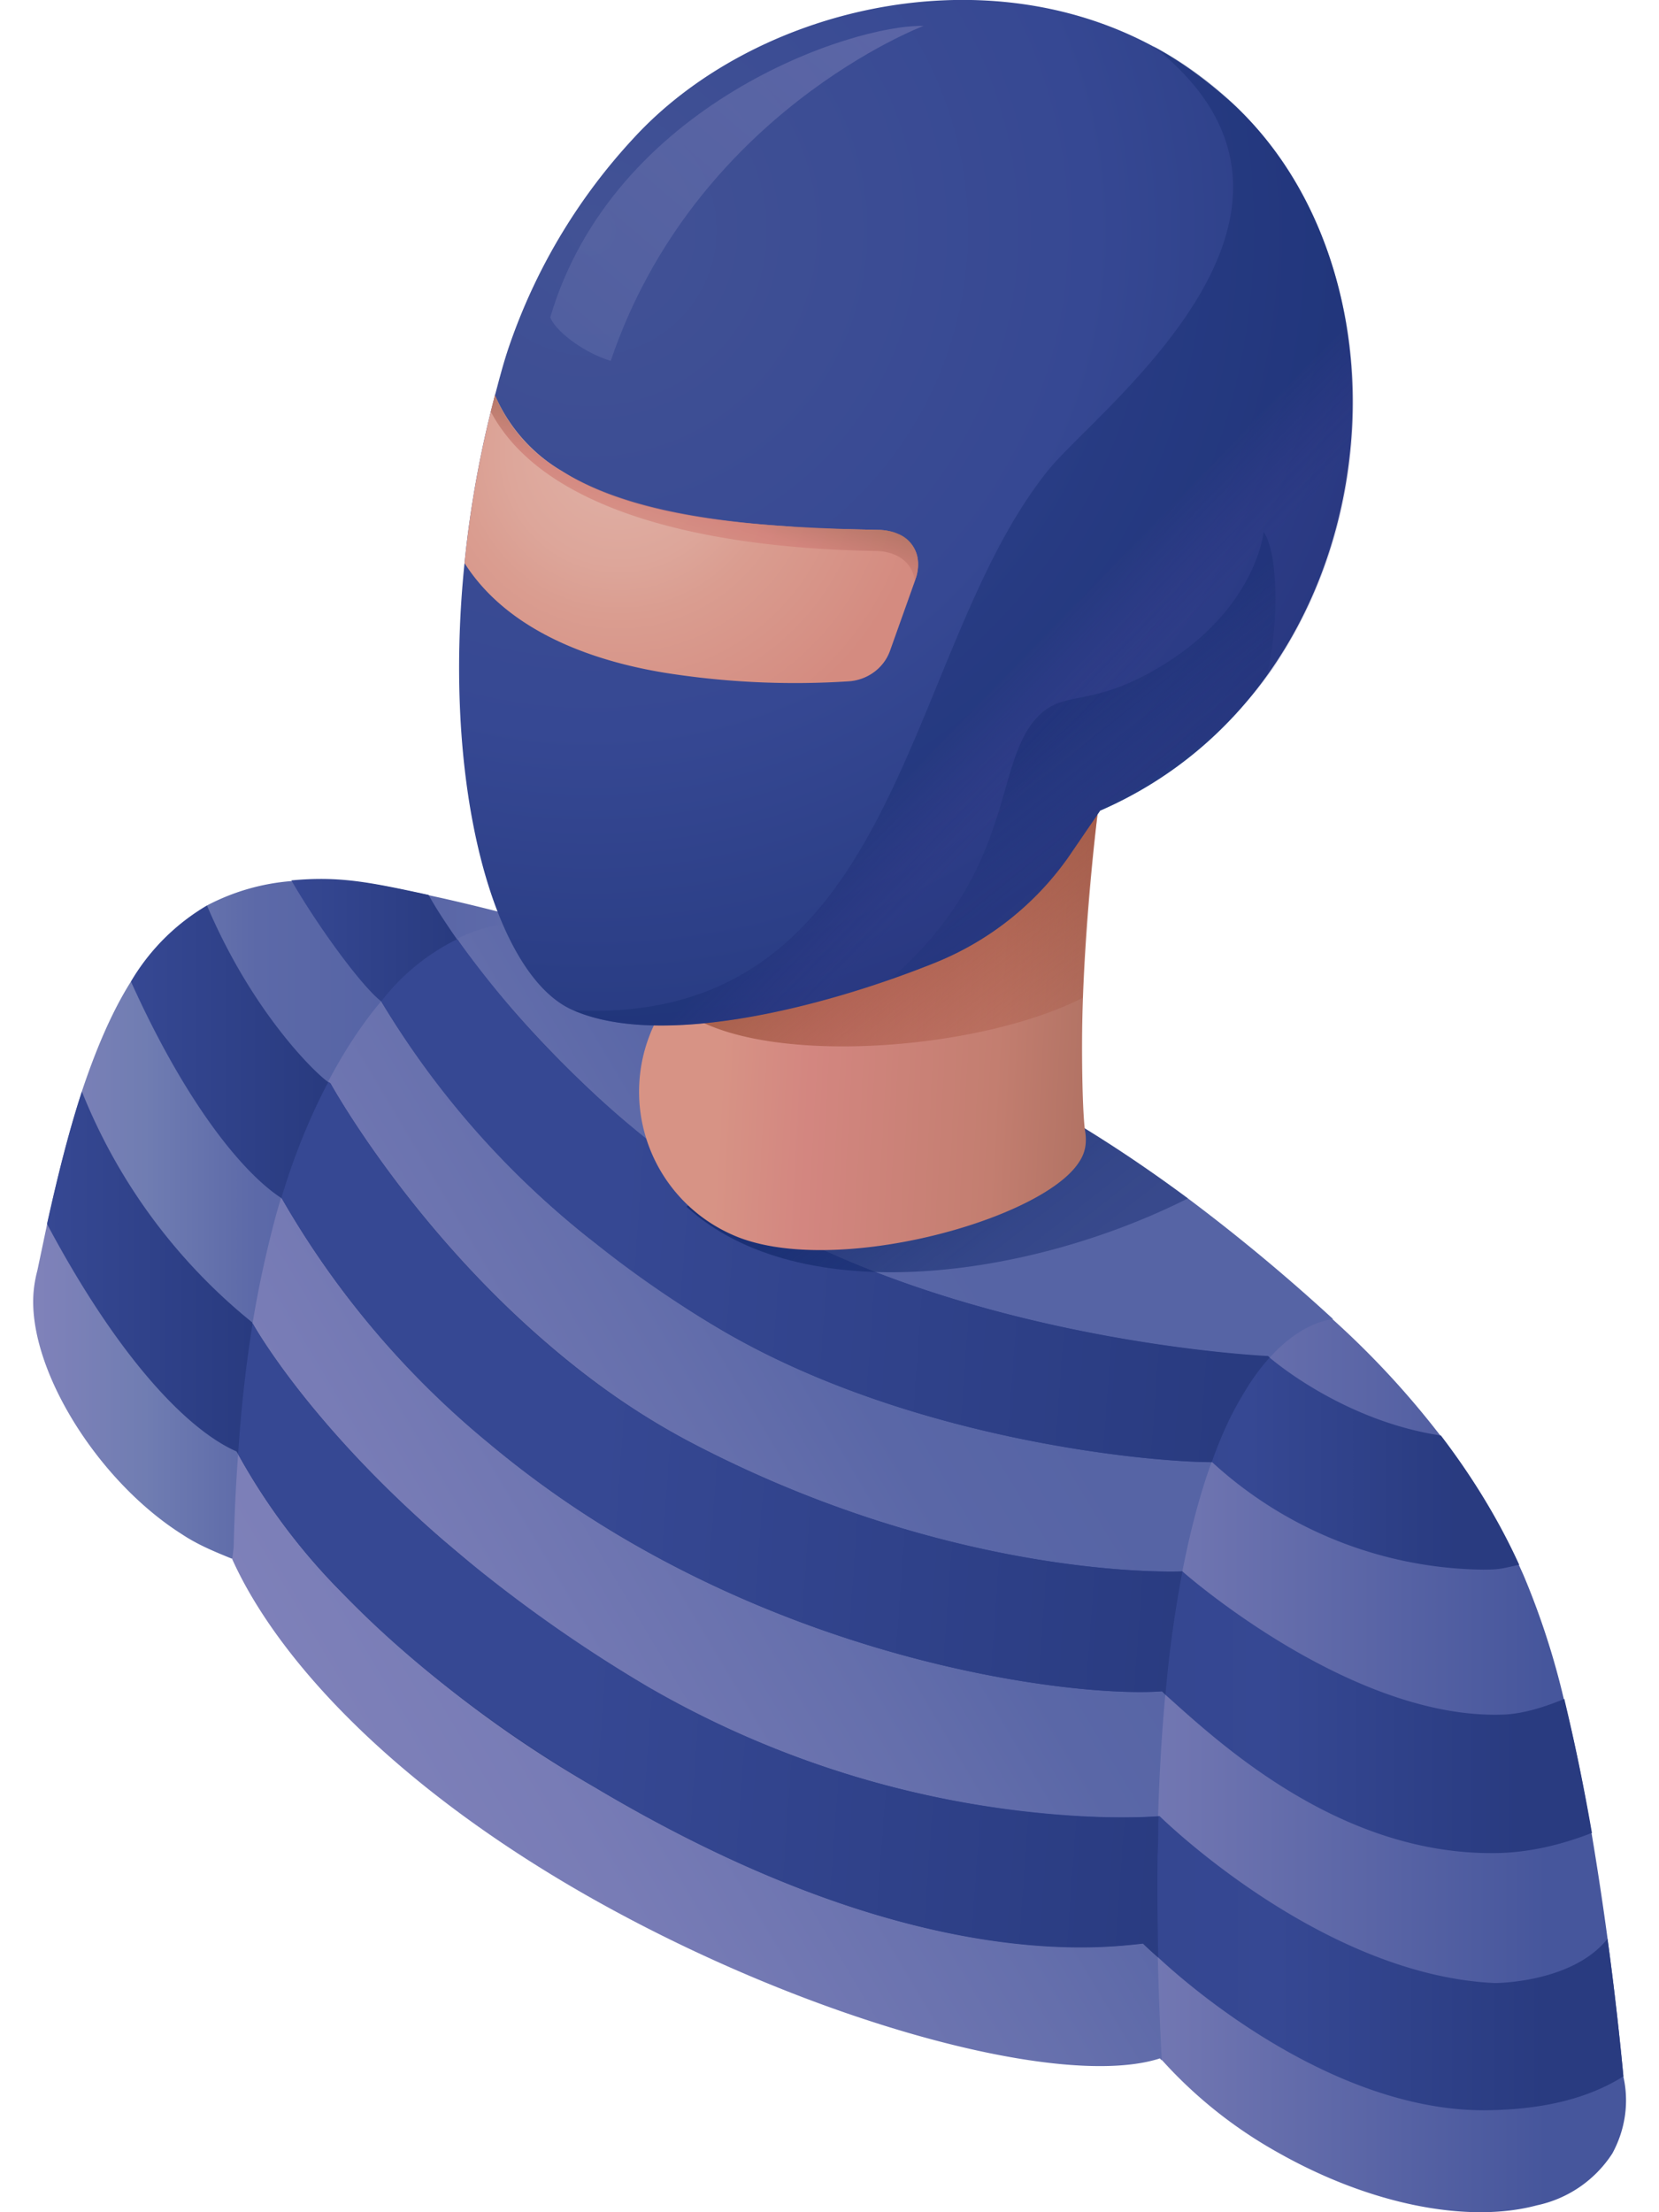
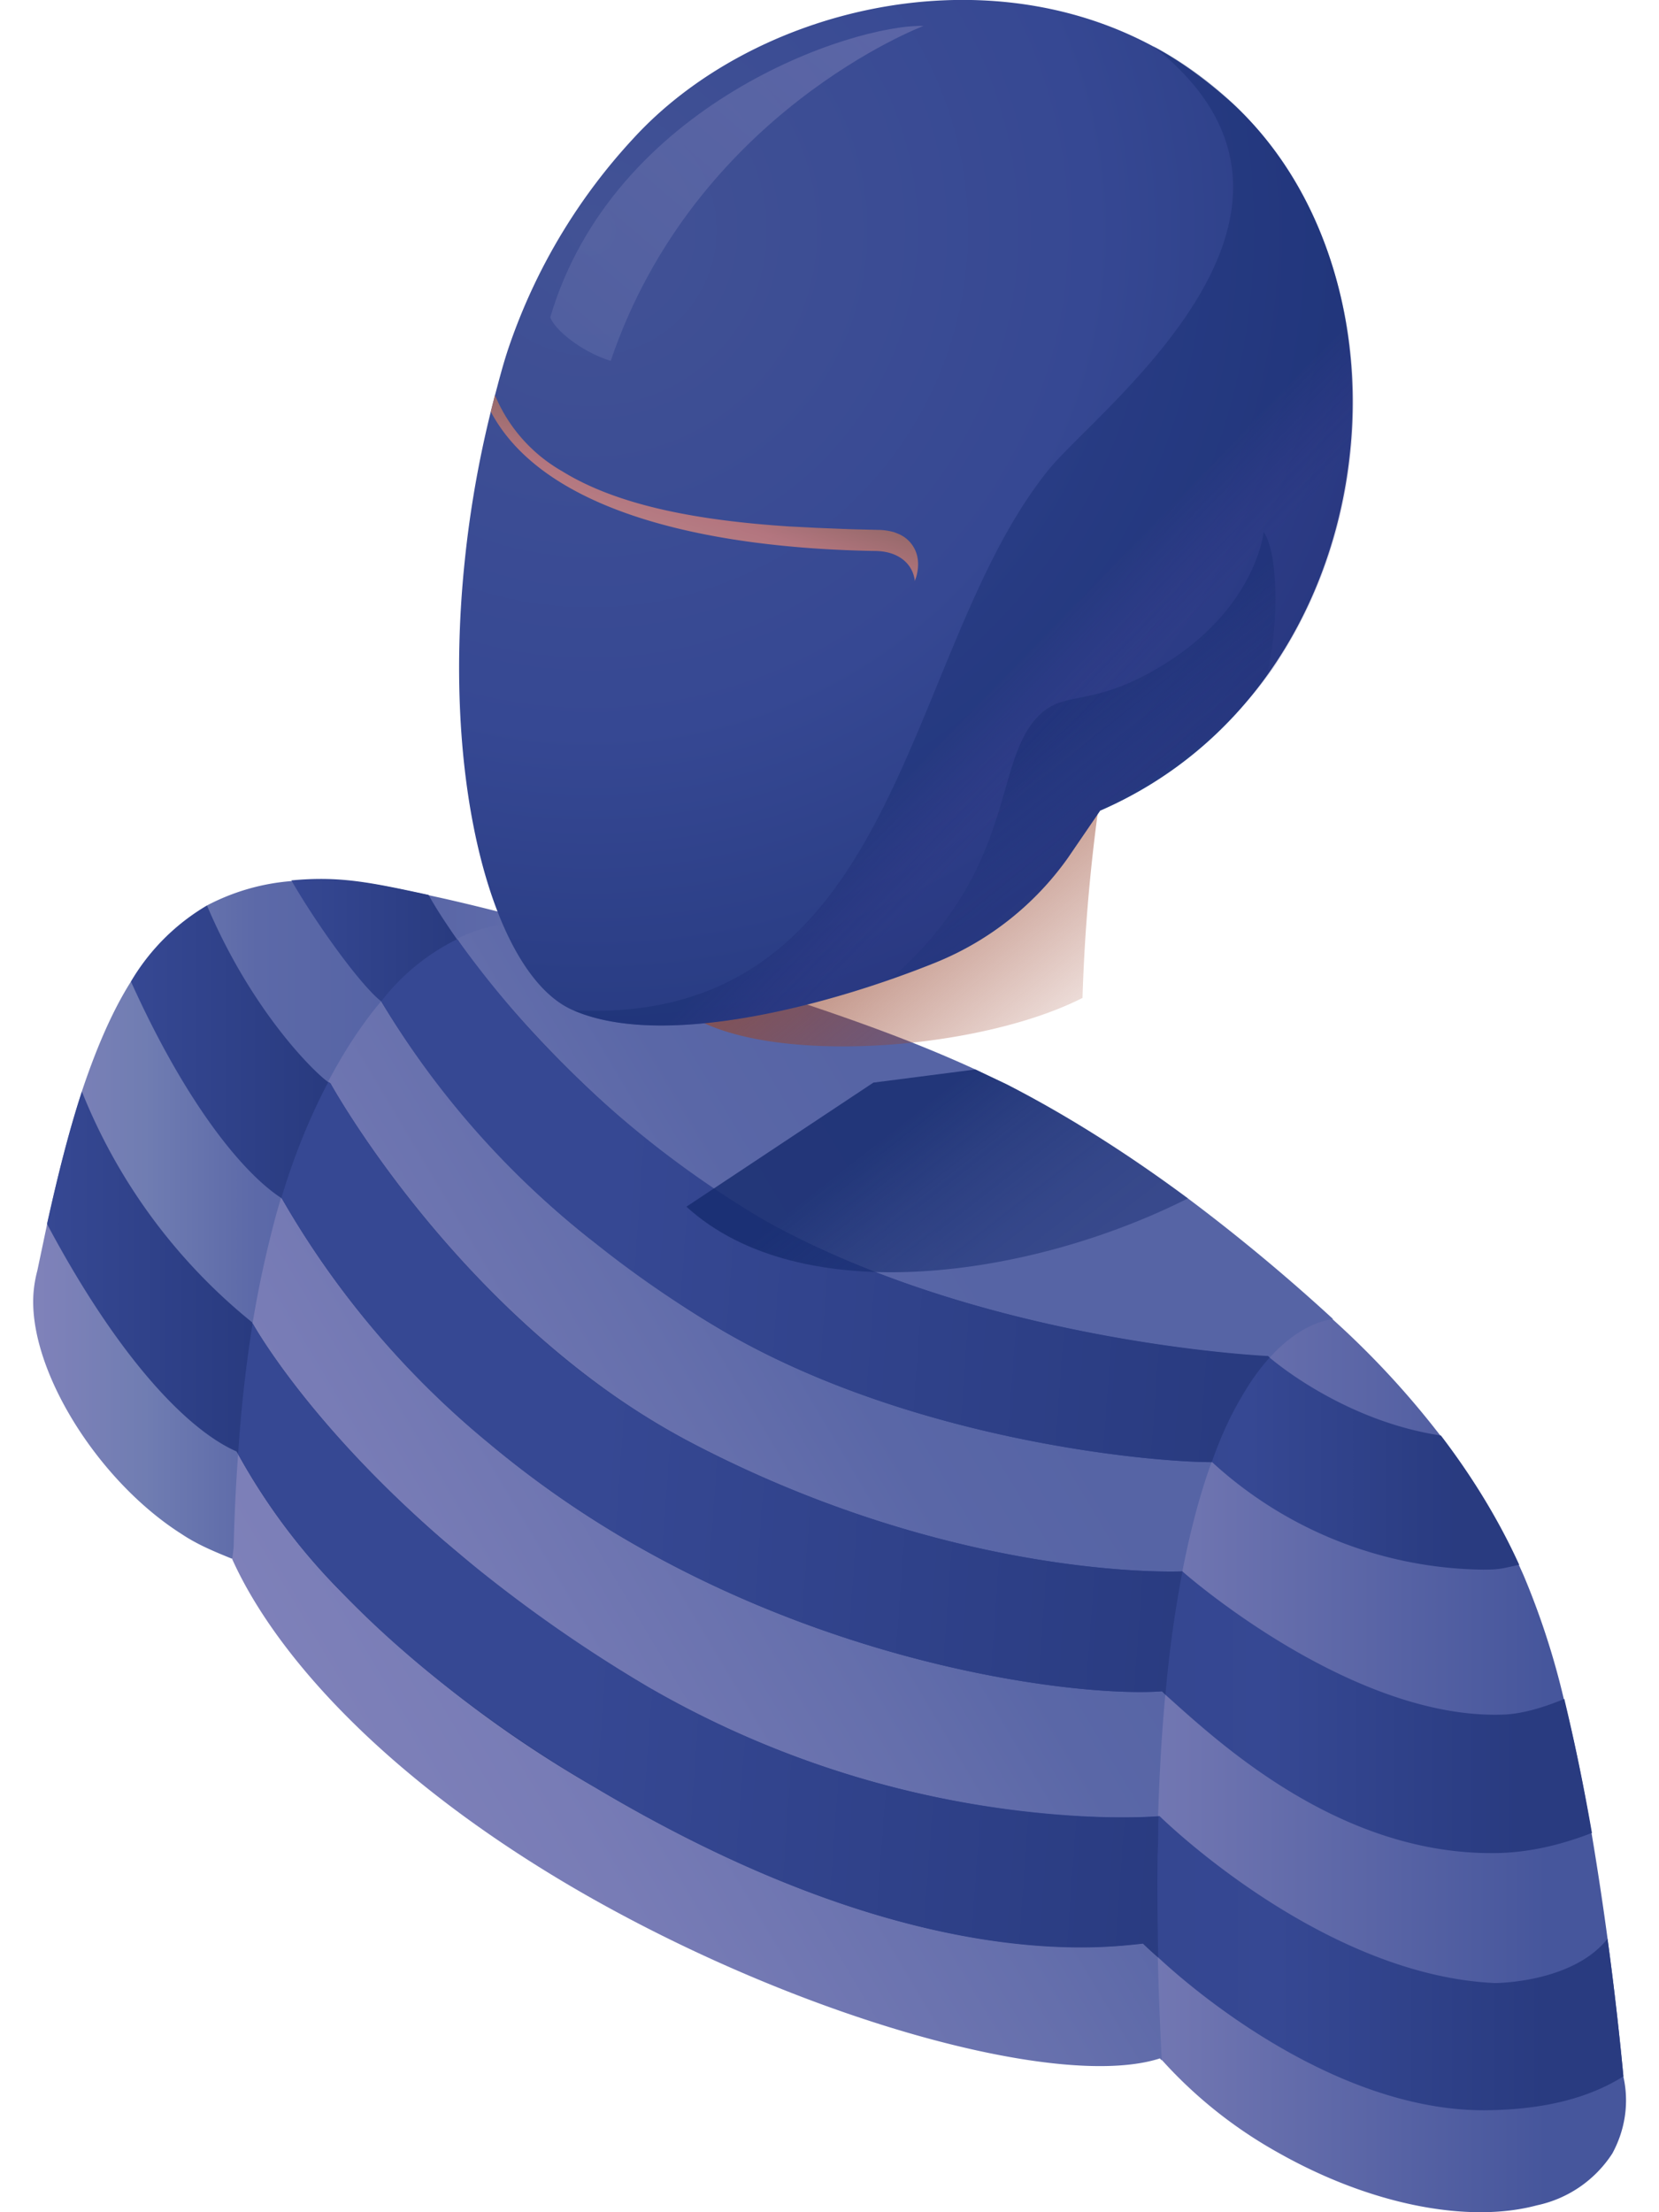
<svg xmlns="http://www.w3.org/2000/svg" width="48" height="64" fill="none">
  <path fill="url(#a)" d="M46.65 62.3a3.45 3.45 0 0 1-2.18 1.5c-1.97.53-4.8 0-7.5-1.53a13.1 13.1 0 0 1-3.35-2.67l-.05-.06a7.3 7.3 0 0 1-1.75-3.21 3.22 3.22 0 0 1 .3-2.33c.16-.27.37-.5.61-.71l-1.46-.74-16.23-8.25-.05.1a3 3 0 0 1-1.1 1.06c-.5.3-1.13.5-1.83.59h-.01c-.68.09-1.44.07-2.23-.05-.93-.14-1.9-.4-2.9-.82l-.2-.09H6.7c-.49-.2-.98-.4-1.43-.7C2.91 42.9.96 39.84.96 37.66c0-.3.04-.6.12-.9l.28-1.33c.3-1.36.62-2.65 1-3.83.4-1.2.86-2.3 1.42-3.19a6.2 6.2 0 0 1 2.2-2.21 6.3 6.3 0 0 1 2.45-.71c1.4-.14 2.37.06 4.07.43 1.3.28 2.68.65 4.11 1.03l.48.13.13.03c.55.15 1.1.3 1.67.5l.43.14a76.59 76.59 0 0 1 9.74 4.07 43.02 43.02 0 0 1 9.5 6.35 25.26 25.26 0 0 1 3.12 3.37 19.42 19.42 0 0 1 2.4 4.03 22.4 22.4 0 0 1 1.17 3.6c.32 1.25.58 2.58.8 3.87a97.94 97.94 0 0 1 .92 7.04c.17.76.05 1.54-.32 2.22Z" />
-   <path fill="url(#b)" d="M6.7 45.1h.02-.01Z" />
  <path fill="url(#c)" d="M38.58 38.16c-.26.03-1.48.23-2.65 2.24-1.15 1.95-2.25 5.59-2.43 12.4l-.01.9v.13c-.03 1.7.01 3.6.12 5.7v.08l-.05-.06c-2.85.92-10.19-1.08-16.56-4.7-5.67-3.23-8.99-6.88-10.28-9.74l.04-.34a56.31 56.31 0 0 1 .29-4.53c.17-1.73.49-3.43.94-5.1 1.39-4.95 4.34-9 7.84-8.38l1.28.3.13.04c.7.18 1.4.4 2.11.64 3.02 1.02 6 1.88 8.87 3.2l.9.43c1.84.94 3.6 2.08 5.25 3.3a54.5 54.5 0 0 1 4.21 3.5Z" />
  <path fill="url(#d)" d="M46.97 60.07c-.99.62-2.27.96-3.96.98-3.9.04-7.75-2.8-9.5-4.42a9.33 9.33 0 0 1-.44-.41c-.35.04-.77.09-1.25.1-2.73.1-7.66-.48-14.57-4.59a34.3 34.3 0 0 1-7.42-5.72L9.82 46a18.06 18.06 0 0 1-2.93-3.93l-.05-.08c-1.45-.64-3.44-2.75-5.48-6.58.3-1.35.62-2.65 1.01-3.83a16.4 16.4 0 0 0 4.93 6.68v.02c.14.23 1.7 2.96 5.49 6.25l1.1.93a41.55 41.55 0 0 0 4.86 3.35 28.16 28.16 0 0 0 12.52 3.73c1.25.07 2.06.02 2.24 0h.04s4.65 4.6 9.7 4.83c.02 0 2.24 0 3.26-1.28a97.8 97.8 0 0 1 .46 3.97v.01Z" />
  <path fill="url(#e)" d="M46.05 53.03c-.9.35-1.84.57-2.78.58-4.56.06-8.06-3.25-9.55-4.58l-.1-.1c-2.12.16-8.73-.53-15.18-4.2a28.8 28.8 0 0 1-4.29-2.98 25.75 25.75 0 0 1-5.99-7.07l-.02-.02c-1.08-.7-2.73-2.67-4.35-6.26a6.2 6.2 0 0 1 2.2-2.2c1.3 3.06 3.1 4.82 3.5 5.1l.07.04s2.16 3.93 6.08 7.36c1.3 1.14 2.8 2.24 4.48 3.1 7.66 3.97 14.09 3.66 14.09 3.66.2.18 5.01 4.35 9.36 4.14.5-.03 1.09-.2 1.69-.45a62 62 0 0 1 .8 3.88h-.01Z" />
  <path fill="url(#f)" d="M43.95 45.27c-.47.1-.53.14-1.04.14a11.8 11.8 0 0 1-7.84-3.11h-.01c-1.88 0-8.98-.67-14.43-3.97-1.36-.81-2.51-1.72-3.6-2.52a25.97 25.97 0 0 1-6-6.84c-.59-.46-1.85-2.2-2.6-3.5 1.4-.13 2.26.05 3.97.42.3.55.82 1.28.82 1.28l.04.04c.1.2 1.93 2.8 5.24 5.6 1.08.92 2.37 1.83 3.88 2.64 6.36 3.43 14.31 3.79 14.31 3.79l.05.04c.33.28 2.3 1.85 4.95 2.25.9 1.18 1.67 2.43 2.27 3.75Z" />
  <path fill="url(#g)" d="M33.49 53.83c-.01.88 0 1.82.02 2.8a9.38 9.38 0 0 1-.44-.4c-.35.04-.76.08-1.25.1-2.73.1-7.66-.49-14.57-4.6-3.38-2-5.76-3.98-7.41-5.71L9.82 46a18.05 18.05 0 0 1-2.93-3.93 40.15 40.15 0 0 1 .42-3.79c.13.24 1.7 2.96 5.48 6.25a41.55 41.55 0 0 0 5.96 4.27 28.16 28.16 0 0 0 12.52 3.75c1.26.06 2.07.01 2.25 0l-.01.23c0 .31 0 .6-.02.9v.14Z" />
  <path fill="url(#h)" d="M34.21 45.47a34.9 34.9 0 0 0-.49 3.56l-.1-.1c-2.12.16-8.73-.53-15.18-4.2a28.81 28.81 0 0 1-4.29-2.97 25.76 25.76 0 0 1-5.99-7.08l-.02-.02c.36-1.2.82-2.34 1.36-3.36l.06.04s2.16 3.93 6.07 7.36a22.18 22.18 0 0 0 4.49 3.1c7.66 3.97 14.09 3.66 14.09 3.66Z" />
  <path fill="url(#i)" d="M36.73 39.28c-.26.29-.53.65-.8 1.12-.3.5-.6 1.13-.87 1.9-1.88 0-8.98-.67-14.43-3.97a30.81 30.81 0 0 1-3.6-2.52 25.3 25.3 0 0 1-6-6.84 6.26 6.26 0 0 1 2.2-1.8 29.2 29.2 0 0 0 9.14 8.28c6.37 3.43 14.32 3.78 14.32 3.78l.05.05Z" />
  <path fill="url(#j)" d="M34.37 34.67c-4.54 2.29-11.2 3.26-14.51.24l5.41-3.59 2.95-.38.91.43c1.83.94 3.6 2.08 5.24 3.3Z" opacity=".8" />
-   <path fill="url(#k)" d="M32.37 20.04c-.1.14-.1.21-.2.7-.38 1.9-.83 6.23-.86 9.1-.01.94.01 2.28.08 2.85.1.55-.1.84-.24 1.03-1.26 1.67-7.29 3.27-10.03 1.97a4.52 4.52 0 0 1-2.3-5.8c.07-.2.42-.84.5-1.07 1.37-3.15.25-6.25-.5-9.27v-.3c.02-.35.12-.7.3-1 1.1-1.8 4.68-1.79 7.99 0 2.86 1.53 5.56.02 5.26 1.79Z" />
  <path fill="url(#l)" d="M32.27 20.44a52.3 52.3 0 0 0-.95 8.43c-3.32 1.69-10.38 2.06-12-.05l9.12-8.04 3.83-.35Z" opacity=".8" />
  <path fill="url(#m)" d="m31.84 23.44-.95 1.39a8.68 8.68 0 0 1-3.78 3c-3.05 1.24-7.9 2.54-10.52 1.4-2.26-.96-3.82-6.38-3.15-12.94a31.33 31.33 0 0 1 .88-4.85l.13-.49c.05-.17.15-.58.36-1.16A16.9 16.9 0 0 1 18.33 4c3.39-3.7 9.98-5.38 15.03-2.66.81.43 1.58 1 2.3 1.65 5.64 5.2 4.45 16.85-3.82 20.46v-.01Z" />
-   <path fill="url(#n)" d="m26.5 16.71-.03.1-.72 2.02c-.18.5-.65.84-1.18.88a24 24 0 0 1-5.03-.2c-1.76-.25-4.68-.98-6.1-3.22a31.3 31.3 0 0 1 .88-4.85l-.06-.13.06.12a4.73 4.73 0 0 0 1.94 2.2c1.63 1.04 3.96 1.44 6.57 1.6l.2.02.57.03c.33.01.66.03 1 .03l.8.02a1.42 1.42 0 0 1 .58.12.92.92 0 0 1 .56.65c.04.19.03.4-.04.62Z" />
  <path fill="url(#o)" d="m26.5 16.71-.03.1c-.06-.52-.5-.87-1.16-.87-5.1-.09-9.62-1.22-11.11-4.03l.12-.48a4.54 4.54 0 0 0 1.94 2.2c1.63 1.01 3.97 1.43 6.57 1.6l.2.01.57.03 1 .04.8.02c.18 0 .34.03.48.07l.1.04a.92.92 0 0 1 .56.66c.04.18.03.4-.04.62v-.01Z" opacity=".8" />
  <path fill="url(#p)" d="M36.98 19.13c-1.17 1.8-3.09 3.13-5.14 4.3 0 .02-.02.03-.03.05l-.11.16-.81 1.19a8.67 8.67 0 0 1-3.79 3c-.42.17-.87.34-1.35.5-2.99 1.05-6.9 1.88-9.16.9 9.57.47 9.47-10.35 13.75-15.64 1.46-1.8 9.1-7.48 3.02-12.26.81.43 1.58.98 2.3 1.65 4.08 3.87 4.68 10.99 1.32 16.14Z" opacity=".4" />
  <path fill="url(#q)" d="M36.67 19.51a11.8 11.8 0 0 1-4.83 3.93l-.03.04a66.03 66.03 0 0 1-.93 1.35 8.67 8.67 0 0 1-3.78 3c-.42.17-.87.34-1.35.5h.01c3.88-3.39 2.86-6.57 4.5-7.8.66-.48 1.42-.17 3.1-1.12 2.98-1.68 3.2-4.02 3.2-4.02.4.55.47 2.53.1 4.12Z" opacity=".4" />
  <path fill="url(#r)" d="M26.72.75s-6.61 2.5-9.05 9.69c-.85-.26-1.62-.9-1.75-1.26C17.75 3 24.66.7 26.72.75Z" opacity=".5" />
  <defs>
    <linearGradient id="a" x1=".96" x2="47.05" y1="44.71" y2="44.71" gradientUnits="userSpaceOnUse">
      <stop stop-color="#8082BA" />
      <stop offset=".07" stop-color="#707DB2" />
      <stop offset=".14" stop-color="#5C69A8" />
      <stop offset=".22" stop-color="#5664A5" />
      <stop offset=".61" stop-color="#8082BA" />
      <stop offset=".73" stop-color="#6E74B0" />
      <stop offset=".95" stop-color="#46569C" />
    </linearGradient>
    <linearGradient id="b" x1="6.71" x2="6.72" y1="45.1" y2="45.1" gradientUnits="userSpaceOnUse">
      <stop stop-color="#8082BA" />
      <stop offset=".24" stop-color="#787CB6" />
      <stop offset=".58" stop-color="#656FAC" />
      <stop offset=".74" stop-color="#5A67A7" />
      <stop offset=".92" stop-color="#5664A5" />
    </linearGradient>
    <linearGradient id="c" x1="8.79" x2="31.87" y1="52.07" y2="38.35" gradientUnits="userSpaceOnUse">
      <stop stop-color="#8082BA" />
      <stop offset=".24" stop-color="#787CB6" />
      <stop offset=".58" stop-color="#656FAC" />
      <stop offset=".74" stop-color="#5A67A7" />
      <stop offset=".92" stop-color="#5664A5" />
    </linearGradient>
    <linearGradient id="d" x1="1.36" x2="46.97" y1="46.32" y2="46.32" gradientUnits="userSpaceOnUse">
      <stop stop-color="#364893" />
      <stop offset=".13" stop-color="#293B80" />
      <stop offset=".78" stop-color="#364893" />
      <stop offset=".95" stop-color="#293B80" />
    </linearGradient>
    <linearGradient id="e" x1="3.78" x2="46.05" y1="39.9" y2="39.9" gradientUnits="userSpaceOnUse">
      <stop stop-color="#364893" />
      <stop offset=".13" stop-color="#293B80" />
      <stop offset=".78" stop-color="#364893" />
      <stop offset=".95" stop-color="#293B80" />
    </linearGradient>
    <linearGradient id="f" x1="8.43" x2="43.95" y1="35.42" y2="35.42" gradientUnits="userSpaceOnUse">
      <stop stop-color="#364893" />
      <stop offset=".13" stop-color="#293B80" />
      <stop offset=".78" stop-color="#364893" />
      <stop offset=".95" stop-color="#293B80" />
    </linearGradient>
    <linearGradient id="g" x1="34.92" x2="16.9" y1="48.52" y2="47.2" gradientUnits="userSpaceOnUse">
      <stop stop-color="#293B80" />
      <stop offset="1" stop-color="#364893" />
    </linearGradient>
    <linearGradient id="h" x1="35.46" x2="17.43" y1="41.18" y2="39.87" gradientUnits="userSpaceOnUse">
      <stop stop-color="#293B80" />
      <stop offset="1" stop-color="#364893" />
    </linearGradient>
    <linearGradient id="i" x1="35.86" x2="17.84" y1="35.6" y2="34.29" gradientUnits="userSpaceOnUse">
      <stop stop-color="#293B80" />
      <stop offset="1" stop-color="#364893" />
    </linearGradient>
    <linearGradient id="j" x1="25.11" x2="29.39" y1="32.22" y2="37.69" gradientUnits="userSpaceOnUse">
      <stop offset=".12" stop-color="#152B6E" />
      <stop offset=".42" stop-color="#152B6E" stop-opacity=".8" />
      <stop offset=".75" stop-color="#152B6F" stop-opacity=".65" />
      <stop offset="1" stop-color="#162C70" stop-opacity=".6" />
    </linearGradient>
    <linearGradient id="k" x1="19.14" x2="32.15" y1="26.33" y2="27.03" gradientUnits="userSpaceOnUse">
      <stop offset=".15" stop-color="#D79385" />
      <stop offset=".35" stop-color="#D38680" />
      <stop offset=".76" stop-color="#C37E70" />
      <stop offset="1" stop-color="#AF7162" />
    </linearGradient>
    <linearGradient id="l" x1="31.66" x2="25.16" y1="31.82" y2="23.85" gradientUnits="userSpaceOnUse">
      <stop offset=".21" stop-color="#9B412B" stop-opacity=".2" />
      <stop offset=".59" stop-color="#96452F" stop-opacity=".57" />
      <stop offset="1" stop-color="#914B35" />
    </linearGradient>
    <linearGradient id="o" x1="19.6" x2="20.56" y1="16.53" y2="13.62" gradientUnits="userSpaceOnUse">
      <stop offset=".09" stop-color="#D79385" />
      <stop offset=".59" stop-color="#D18079" />
      <stop offset="1" stop-color="#AF7162" />
    </linearGradient>
    <linearGradient id="p" x1="27.44" x2="32.91" y1="17.39" y2="22.71" gradientUnits="userSpaceOnUse">
      <stop offset=".35" stop-color="#152B6E" />
      <stop offset=".58" stop-color="#272879" stop-opacity=".55" />
      <stop offset=".71" stop-color="#312780" stop-opacity=".32" />
    </linearGradient>
    <linearGradient id="q" x1="30.14" x2="36.15" y1="20.6" y2="28.06" gradientUnits="userSpaceOnUse">
      <stop offset=".08" stop-color="#152B6E" />
      <stop offset=".17" stop-color="#152B6E" stop-opacity=".74" />
      <stop offset=".28" stop-color="#152B6F" stop-opacity=".5" />
      <stop offset=".37" stop-color="#152B6F" stop-opacity=".35" />
      <stop offset=".45" stop-color="#162C70" stop-opacity=".3" />
    </linearGradient>
    <linearGradient id="r" x1="25.72" x2="16.63" y1="-.92" y2="9.82" gradientUnits="userSpaceOnUse">
      <stop stop-color="#8082BA" />
      <stop offset="1" stop-color="#626EAB" />
    </linearGradient>
    <radialGradient id="m" cx="0" cy="0" r="1" gradientTransform="rotate(4 -85.5 247.02) scale(28.79)" gradientUnits="userSpaceOnUse">
      <stop stop-color="#425295" />
      <stop offset=".51" stop-color="#364893" />
      <stop offset=".96" stop-color="#22367B" />
    </radialGradient>
    <radialGradient id="n" cx="0" cy="0" r="1" gradientTransform="matrix(9.98 .77 -.77 9.98 17.91 13.12)" gradientUnits="userSpaceOnUse">
      <stop offset=".12" stop-color="#DFADA2" />
      <stop offset=".32" stop-color="#DDA69A" />
      <stop offset=".47" stop-color="#DA9D90" />
      <stop offset=".89" stop-color="#D48B80" />
    </radialGradient>
  </defs>
</svg>